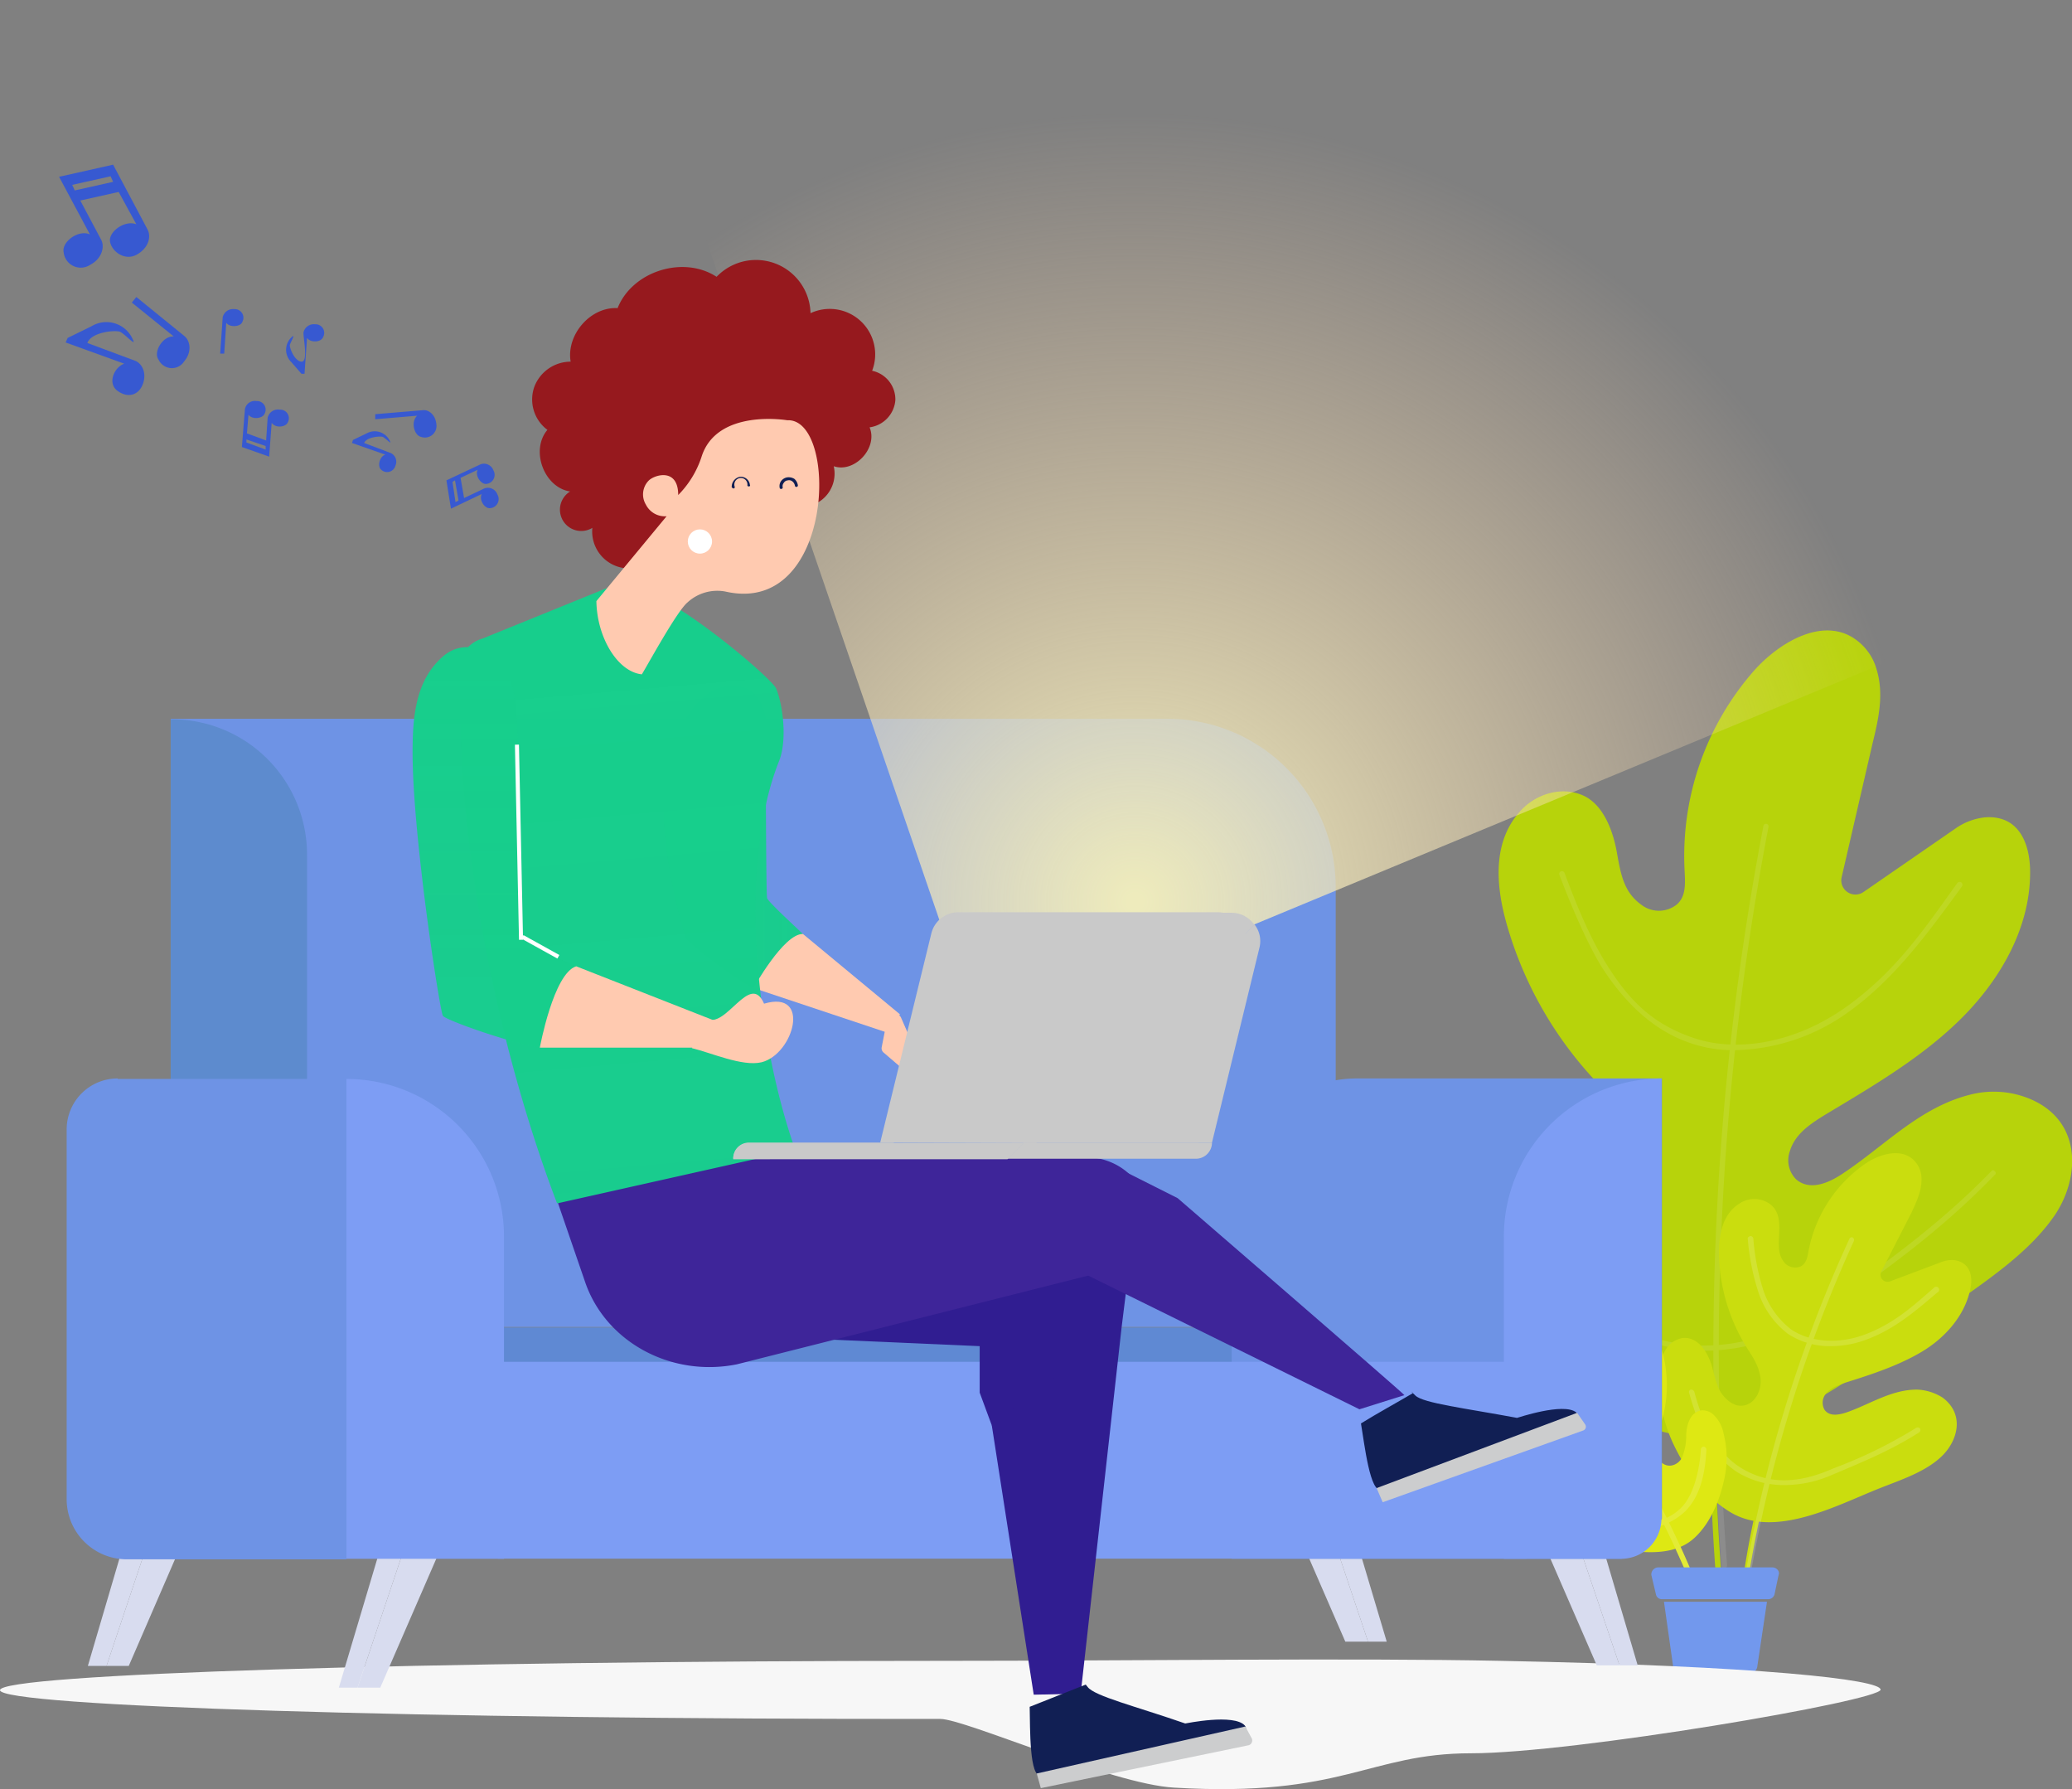
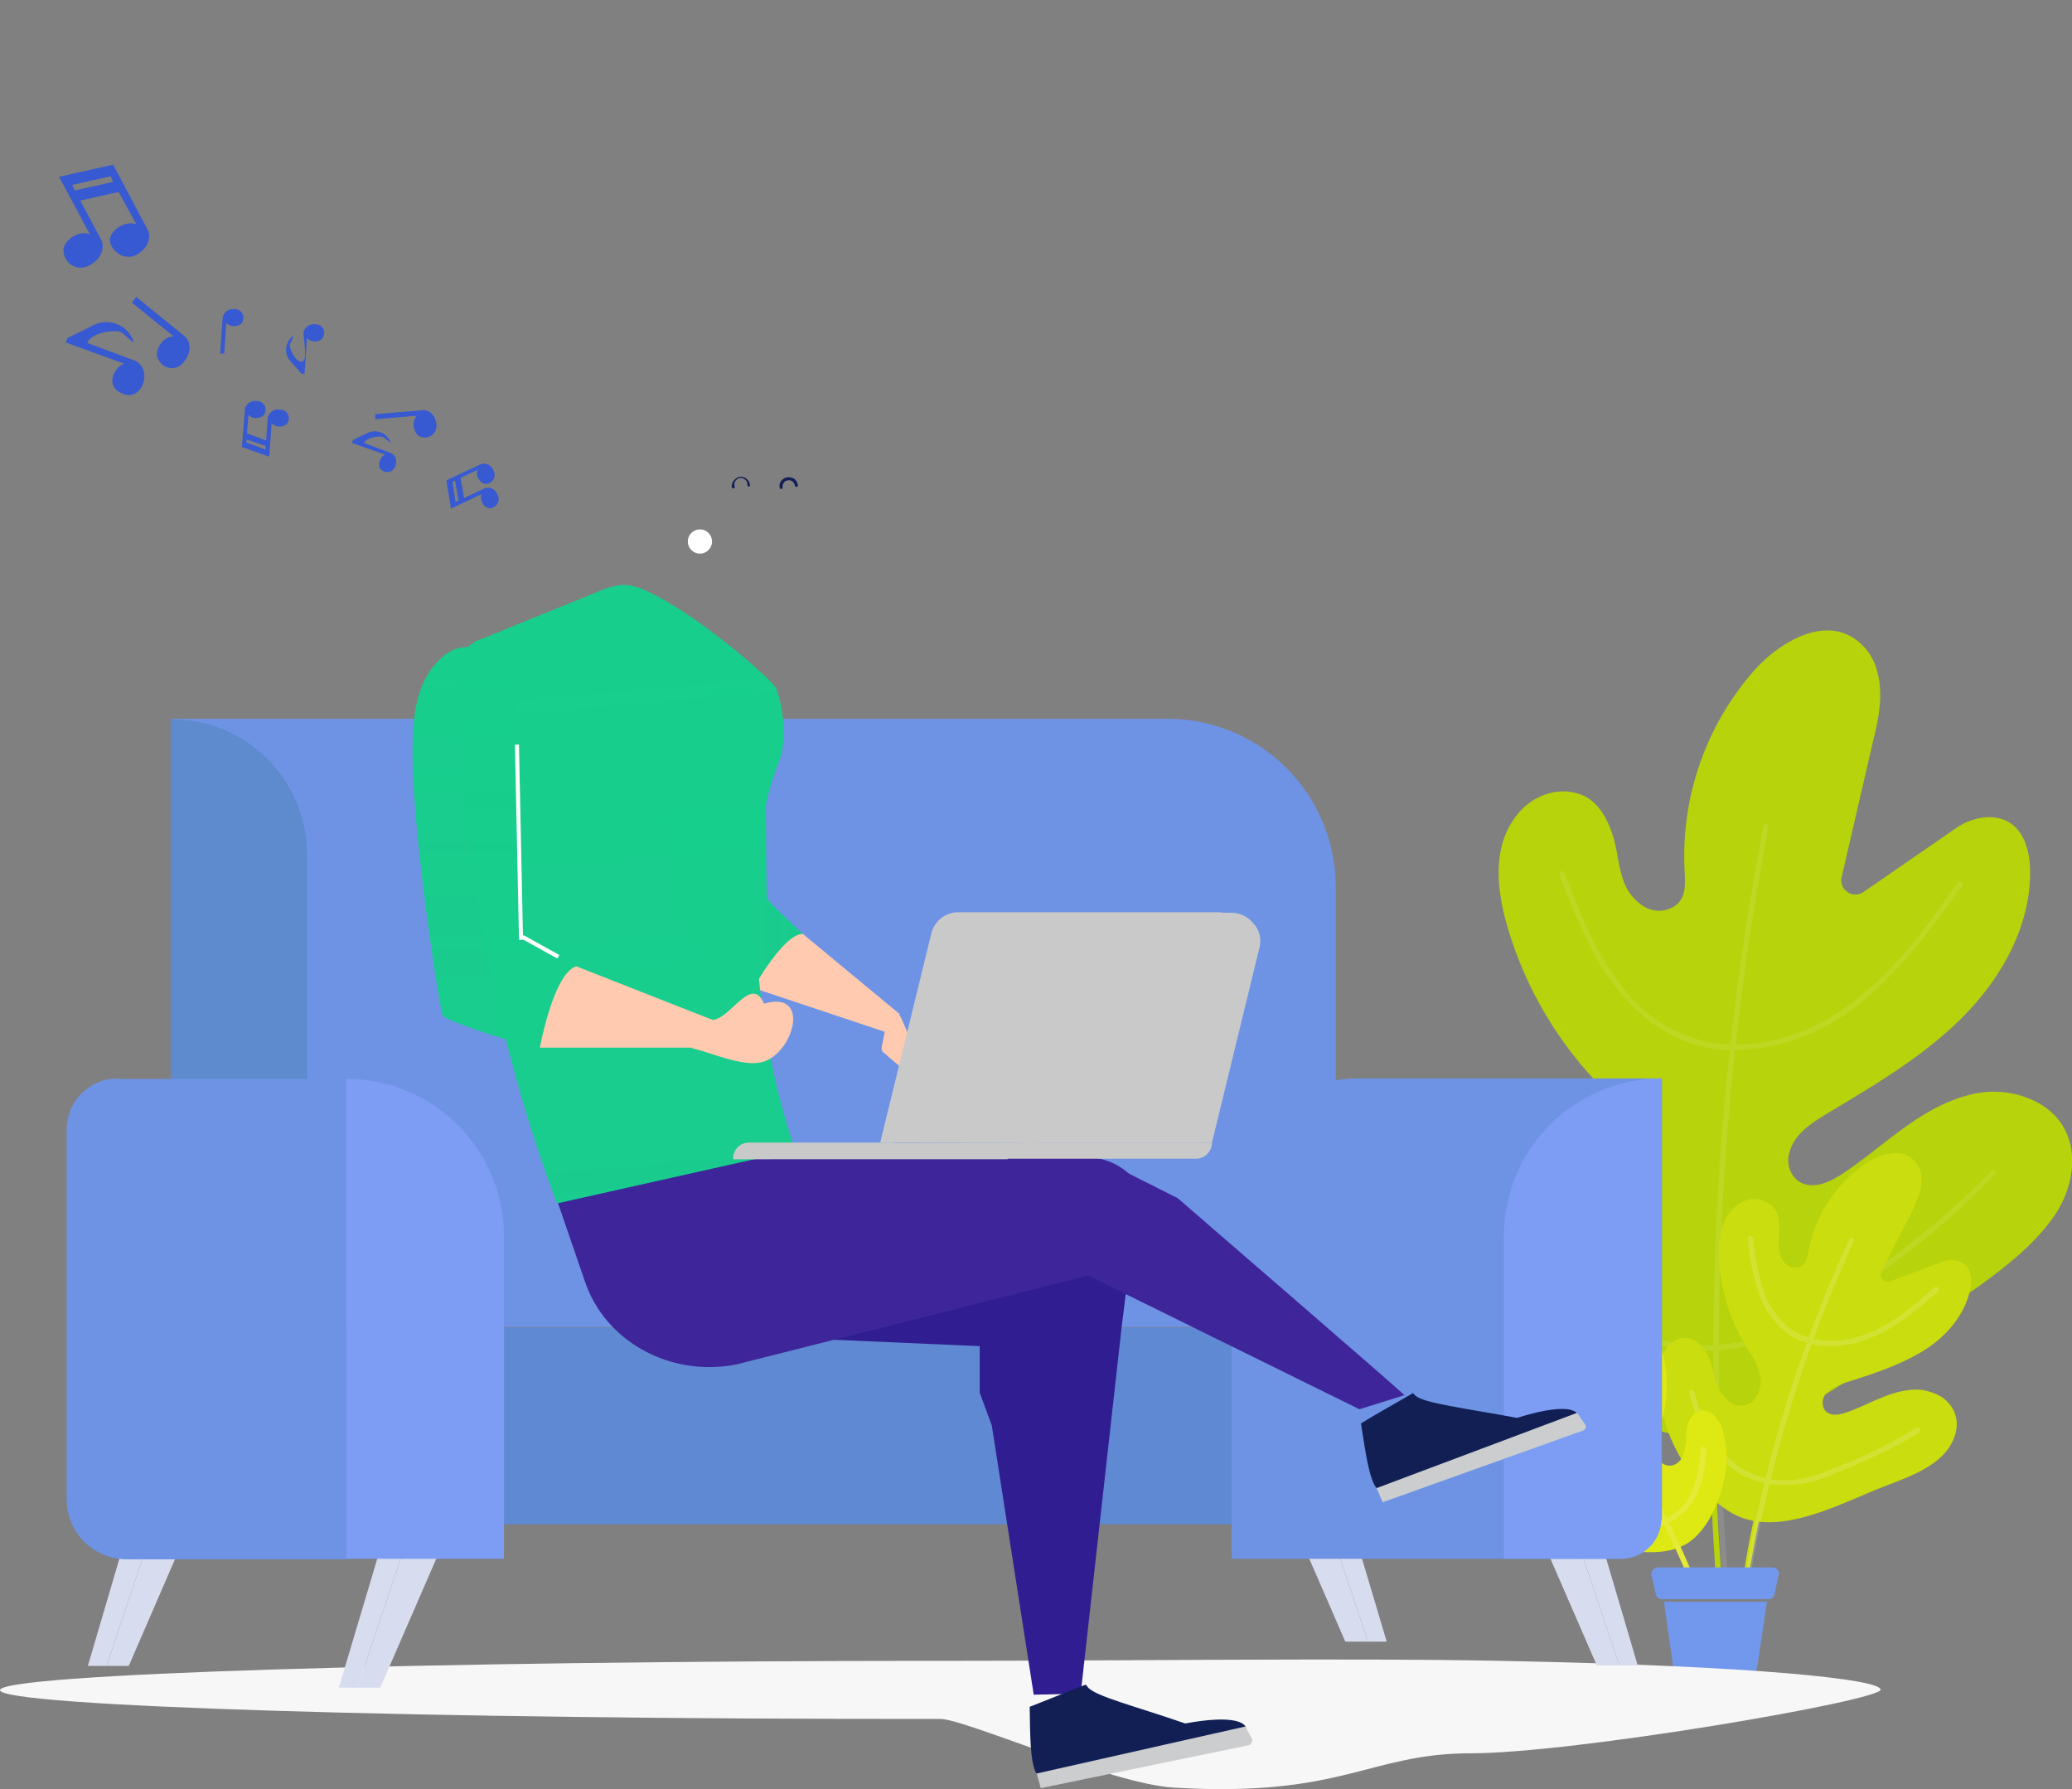
<svg xmlns="http://www.w3.org/2000/svg" xmlns:xlink="http://www.w3.org/1999/xlink" viewBox="0 0 410.3 354.2">
  <rect x="0" y="0" width="410.3" height="354.2" fill="#808080" stroke="none" />
  <defs>
    <style>.cls-1{fill:#cadd0e;}.cls-2{fill:#dee813;}.cls-3{fill:#b7d30b;}.cls-4{opacity:0.1;}.cls-5{fill:#fff;}.cls-6{opacity:0.15;}.cls-7{fill:#7298ed;}.cls-8{fill:#f7f7f7;}.cls-9{fill:#d8dcef;}.cls-10{fill:#5f89d3;}.cls-11{fill:#6e93e5;}.cls-12{fill:#5d8bce;}.cls-13{fill:#7d9df4;}.cls-14{fill:url(#Degradado_sin_nombre_3);}.cls-15{fill:#ffcab0;}.cls-16{fill:url(#Degradado_sin_nombre_3-2);}.cls-17{fill:url(#Degradado_sin_nombre_3-3);}.cls-18{fill:#fafafa;}.cls-19{fill:#301d91;}.cls-20{fill:#3e2599;}.cls-21{fill:url(#radial-gradient);}.cls-22{fill:#c9c9c9;}.cls-23{fill:#96191e;}.cls-24{fill:#111f54;}.cls-25{fill:#cccdce;}.cls-26{fill:#3759d1;fill-rule:evenodd;}</style>
    <linearGradient id="Degradado_sin_nombre_3" x1="130.73" y1="165.26" x2="158.34" y2="165.26" gradientTransform="translate(0.6 0.5) rotate(0)" gradientUnits="userSpaceOnUse">
      <stop offset="0" stop-color="#17ce8c" />
      <stop offset="1" stop-color="#17ce8c" stop-opacity="0.97" />
    </linearGradient>
    <linearGradient id="Degradado_sin_nombre_3-2" x1="120.64" y1="124.12" x2="136.81" y2="311.01" xlink:href="#Degradado_sin_nombre_3" />
    <linearGradient id="Degradado_sin_nombre_3-3" x1="97.22" y1="130.25" x2="97.22" y2="194.18" xlink:href="#Degradado_sin_nombre_3" />
    <radialGradient id="radial-gradient" cx="224.15" cy="178.01" r="156.28" gradientTransform="translate(0.6 0.5) rotate(0)" gradientUnits="userSpaceOnUse">
      <stop offset="0.01" stop-color="#eeebbc" />
      <stop offset="1" stop-color="#ffd8ad" stop-opacity="0" />
    </radialGradient>
  </defs>
  <title>Asset 31</title>
  <g id="Layer_2" data-name="Layer 2">
    <g id="Layer_1-2" data-name="Layer 1">
      <path class="cls-1" d="M345.3,311.6a.4.4,0,0,0,.4.6h.1c.2,0,.5-.1.5-.4q1.5-8.9,3.6-17.7h-1.1C347.4,299.9,346.2,305.7,345.3,311.6Z" />
      <path class="cls-2" d="M330.8,302l-1,.4c1.9,4,3.8,8.1,5.5,12.3a.5.5,0,0,0,.5.4c.1,0,.1-.1.2,0a.5.5,0,0,0,.3-.7C334.6,310.2,332.8,306.1,330.8,302Z" />
      <path class="cls-3" d="M340.1,316a.5.5,0,0,0,.5.5h.1a.6.6,0,0,0,.5-.6c-.9-10.5-1.4-21.1-1.6-31.6h-1C338.7,294.9,339.2,305.4,340.1,316Z" />
      <path class="cls-3" d="M286.4,236.4c-1-4.5-1.5-9.3.9-13.5a8.4,8.4,0,0,1,4.5-4c6.1-2.4,11.6,3,14.6,8.2s4.3,8.5,8.5,11.2a9,9,0,0,0,5.3,1.6c6.8-.1,8.8-7.9,6.5-13.2s-5.8-7.7-9.2-11.1a75.6,75.6,0,0,1-19.1-32.5c-2.2-7.7-3-16.6,2.9-22.8,3.1-3.2,7.9-4.6,12-2.9s6.1,6.9,6.9,11.5,1.5,7.8,4.8,10.2a5.7,5.7,0,0,0,7,0c1.9-1.6,1.7-4.2,1.6-6.5a55.6,55.6,0,0,1,13.8-39.9c5.3-5.9,14.3-11,20.7-5.6a10.8,10.8,0,0,1,3.5,5.4c1.5,4.9.4,9.8-.8,14.7l-6.1,26.4a2.8,2.8,0,0,0,4.3,3l18.4-12.7a12.4,12.4,0,0,1,5.8-2.1c6.8-.4,8.7,5.5,8.8,10.4.2,11.1-5.7,21.5-13.5,29.3s-17.6,13.5-27.1,19.2c-2.9,1.8-6,3.8-7,7.3a5.3,5.3,0,0,0,1.3,5.5c2.7,2.3,6.4.7,9.1-1.1,8.5-5.6,15.5-13.4,25.8-15.8a18.7,18.7,0,0,1,11,.8c10.9,4.3,10.3,15.9,5.2,23.3s-13.5,12.9-21.1,18.3c-15.4,10.8-36.7,30.4-57.3,24.2-12.1-3.6-22.7-12.8-30.3-22.5A59.6,59.6,0,0,1,286.4,236.4Z" />
      <g class="cls-4">
        <path class="cls-5" d="M341.5,310.5a.6.6,0,0,1-.6-.5,553,553,0,0,1,8.3-146.5.5.5,0,0,1,1,.2A551,551,0,0,0,342,309.9a.6.6,0,0,1-.5.6Z" />
        <path class="cls-5" d="M343.6,207.9a26.1,26.1,0,0,1-9.7-1.7c-7.8-2.9-13-9.2-16.1-13.8s-6.7-13.1-9-19.2a.5.5,0,1,1,1-.4c2.3,6.1,5,13,8.9,19s8.1,10.5,15.6,13.3c9.2,3.6,21.2,1.4,31.2-5.7s15.7-15.7,22.1-24.6a.6.6,0,0,1,.8-.1.6.6,0,0,1,.1.8c-6.5,8.9-13.2,18.2-22.4,24.8A39.7,39.7,0,0,1,343.6,207.9Z" />
        <path class="cls-5" d="M337.5,267.4a31.7,31.7,0,0,1-10.3-1.6c-13.2-4.4-21.6-17-26.8-26.2a.6.6,0,0,1,.2-.7.6.6,0,0,1,.8.1c5,9,13.2,21.5,26.1,25.8,11,3.7,24.4.8,35.9-7.6l2.2-1.6c9.8-7.1,19-13.8,28.7-23.7.2-.3.6-.3.7,0a.4.4,0,0,1,0,.7c-9.7,10-18.9,16.8-28.8,23.9l-2.2,1.6C355.7,264.2,346.3,267.4,337.5,267.4Z" />
      </g>
      <path class="cls-1" d="M328.5,272.6c.1-2.3.5-4.6,2-6.3a5.1,5.1,0,0,1,2.6-1.4c3.1-.4,5.1,2.8,5.9,5.6s1,4.6,2.7,6.3a5.2,5.2,0,0,0,2.2,1.4c3.3.7,5.1-2.8,4.7-5.5s-1.8-4.4-3-6.4a36.4,36.4,0,0,1-5.2-17.5c-.1-3.9.5-8.3,4-10.5a5.3,5.3,0,0,1,6,0c2.1,1.5,2,4,1.9,6.2s-.2,3.9,1,5.4a2.8,2.8,0,0,0,3.3.8c1.1-.6,1.3-1.8,1.5-2.9a27.2,27.2,0,0,1,11.1-17.3c3.1-2.2,7.9-3.5,10.3-.2a5.1,5.1,0,0,1,1,2.9c.1,2.5-1,4.7-2,6.9l-6,11.7a1.4,1.4,0,0,0,1.7,1.9l10.1-3.8a5.7,5.7,0,0,1,2.9-.4c3.2.6,3.5,3.6,2.9,6-1.2,5.2-5.1,9.5-9.7,12.2s-9.8,4.4-14.9,6c-1.6.6-3.3,1.1-4.2,2.6a2.8,2.8,0,0,0,0,2.8c1,1.4,2.9,1,4.4.5,4.6-1.6,8.8-4.5,13.9-4.5a10.2,10.2,0,0,1,5.1,1.6c4.5,3.4,2.9,8.7-.3,11.7s-7.8,4.5-12.1,6.2c-8.4,3.3-20.7,10.1-29.6,4.8-5.2-3.1-9.1-8.6-11.6-14.1A30.4,30.4,0,0,1,328.5,272.6Z" />
      <g class="cls-6">
        <path class="cls-5" d="M345.8,314.3h-.1a.4.4,0,0,1-.4-.6,266.9,266.9,0,0,1,20.9-68.4.5.5,0,0,1,.7-.3.6.6,0,0,1,.2.7,269.2,269.2,0,0,0-20.8,68.2C346.3,314.1,346,314.3,345.8,314.3Z" />
        <path class="cls-5" d="M362.6,266.5a15.1,15.1,0,0,1-8.5-2.4,17,17,0,0,1-6-8.6,46,46,0,0,1-2-10.2c-.1-.3.2-.5.5-.6a.6.6,0,0,1,.6.5,45.1,45.1,0,0,0,1.9,10,16.4,16.4,0,0,0,5.6,8c3.9,2.6,9.6,3,15.1.8s9.1-5.5,13.1-9a.6.6,0,1,1,.7.9c-4.1,3.5-8.3,7.1-13.5,9.1A20.1,20.1,0,0,1,362.6,266.5Z" />
        <path class="cls-5" d="M353.3,294a17.6,17.6,0,0,1-9.2-2.5c-5.8-3.7-8.2-10.7-9.6-15.7a.5.5,0,0,1,.3-.7.7.7,0,0,1,.7.4c1.3,4.8,3.7,11.6,9.1,15s11.2,3.2,17.5.6l1.2-.5a91.8,91.8,0,0,0,16.1-7.9.6.6,0,0,1,.8.1.6.6,0,0,1-.2.8c-5.7,3.6-10.9,5.7-16.3,8l-1.2.5A23.3,23.3,0,0,1,353.3,294Z" />
      </g>
      <path class="cls-2" d="M341.3,283.8a6.8,6.8,0,0,0-2.3-4,3.5,3.5,0,0,0-1.9-.6c-2.3.2-3.1,2.7-3.2,4.8a10.9,10.9,0,0,1-.9,4.7,3,3,0,0,1-1.3,1.2c-2.1,1-3.9-1.1-4-3a11.6,11.6,0,0,1,1.1-4.8,24.9,24.9,0,0,0,.8-12.7c-.5-2.7-1.6-5.5-4.3-6.6a3.9,3.9,0,0,0-4.1.9c-1.2,1.4-.8,3.1-.3,4.6s.7,2.6,0,3.8a1.7,1.7,0,0,1-2.1,1c-.8-.2-1.1-1-1.4-1.7a18.7,18.7,0,0,0-10.2-10.1c-2.5-1-6-1.2-7.2,1.4a3.8,3.8,0,0,0-.2,2.1,10.5,10.5,0,0,0,2.4,4.4l5.9,7.1a1,1,0,0,1-.9,1.6l-7.5-1.1a4.4,4.4,0,0,0-2,.2c-2.2.9-1.9,3-1.1,4.5,1.6,3.4,4.9,5.7,8.5,6.9a51.6,51.6,0,0,0,11.1,1.9,4.6,4.6,0,0,1,3.2,1.1,1.7,1.7,0,0,1,.4,1.9c-.4,1.1-1.8,1.2-2.9,1-3.4-.4-6.7-1.7-10.2-.9a6.3,6.3,0,0,0-3.2,1.9c-2.6,2.9-.7,6.4,2,7.9s6,1.9,9.1,2.4c6.3,1,15.7,3.8,21-1.2,3.1-2.9,4.9-7.3,5.8-11.4A19.1,19.1,0,0,0,341.3,283.8Z" />
      <g class="cls-6">
        <path class="cls-5" d="M335.8,315.1a.5.5,0,0,1-.5-.4,194.7,194.7,0,0,0-24.5-43.3.4.4,0,0,1,.1-.7.4.4,0,0,1,.7.1,189.3,189.3,0,0,1,24.7,43.6.5.5,0,0,1-.3.7C335.9,315,335.9,315.1,335.8,315.1Z" />
        <path class="cls-5" d="M314.2,285.3l-2.5-.2c-3.8-.6-7.3-2.5-10.6-4.2a.5.5,0,0,1-.2-.8.6.6,0,0,1,.7-.2c3.2,1.7,6.6,3.5,10.3,4.1s7.8-.4,9.9-2.8a10.7,10.7,0,0,0,2.6-6.2,27.1,27.1,0,0,0-.2-7,.6.6,0,0,1,.5-.6.5.5,0,0,1,.6.5,34.3,34.3,0,0,1,.2,7.2,12,12,0,0,1-2.8,6.8A11.4,11.4,0,0,1,314.2,285.3Z" />
        <path class="cls-5" d="M324.2,302.7a16.3,16.3,0,0,1-3.1-.3h-.9a69.6,69.6,0,0,1-12.4-3,.5.5,0,0,1-.3-.7c.1-.2.4-.4.6-.3a67,67,0,0,0,12.2,2.9l.9.2c4.6.8,9-.3,11.7-3s3.7-8.1,3.9-11.5a.6.6,0,0,1,.6-.6.6.6,0,0,1,.5.6c-.2,3.6-.8,8.8-4.2,12.2A12.9,12.9,0,0,1,324.2,302.7Z" />
      </g>
      <path class="cls-7" d="M351,310.3H328.3a1.4,1.4,0,0,0-1.3,1.5l.9,3.8a1.2,1.2,0,0,0,1.2,1h21a1.3,1.3,0,0,0,1.3-1l.8-3.8C352.5,311.1,351.8,310.3,351,310.3Z" />
      <path class="cls-7" d="M329.5,317.1l1.8,12.7a1.7,1.7,0,0,0,1.7,1.5h13.3a1.6,1.6,0,0,0,1.7-1.5l1.9-12.7Z" />
      <path class="cls-8" d="M372.4,334.5c0,2.2-60.8,12.6-81.1,12.6s-25.3,8.8-58.8,6.8c-12.4-.7-41.4-13.6-46.3-13.6C83.4,340.4,0,337.8,0,334.6s83.4-5.8,186.2-5.8c37,0,81.9-.6,110.9,0C348.6,329.8,372.4,332.5,372.4,334.5Z" />
      <polygon class="cls-9" points="76.7 301.9 67.1 334.1 70.8 334.1 81.6 301.9 76.7 301.9" />
      <polygon class="cls-9" points="89.3 301.9 81.6 301.9 70.8 334.1 75.3 334.1 89.3 301.9" />
      <polygon class="cls-9" points="26.9 297.5 17.4 329.8 21.1 329.8 31.9 297.5 26.9 297.5" />
      <polygon class="cls-9" points="39.5 297.5 31.9 297.5 21.1 329.8 25.5 329.8 39.5 297.5" />
      <polygon class="cls-9" points="265 292.8 274.6 325 270.9 325 260.1 292.8 265 292.8" />
      <polygon class="cls-9" points="252.4 292.8 260.1 292.8 270.9 325 266.4 325 252.4 292.8" />
      <polygon class="cls-9" points="314.8 297.5 324.3 329.7 320.7 329.7 309.8 297.5 314.8 297.5" />
      <polygon class="cls-9" points="302.2 297.5 309.8 297.5 320.7 329.7 316.2 329.7 302.2 297.5" />
      <rect class="cls-10" x="98.6" y="262.8" width="203.7" height="38.97" />
      <path class="cls-11" d="M231.2,142.3H33.8l27,120.4H264.5V175.6A33.3,33.3,0,0,0,231.2,142.3Z" />
      <path class="cls-12" d="M33.8,142.4V262.8h27V169.3a26.8,26.8,0,0,0-26.9-26.9Z" />
      <path class="cls-11" d="M329.1,300.7V213.5H268.7a24.8,24.8,0,0,0-24.8,24.8v70.3h77.2Z" />
      <path class="cls-13" d="M329,213.5h0v87.2a8,8,0,0,1-7.9,7.9H297.8V244.8A31.3,31.3,0,0,1,329,213.5Z" />
-       <rect class="cls-13" x="98.6" y="269.6" width="203.7" height="38.97" />
      <path class="cls-13" d="M68.6,213.6h0a31.2,31.2,0,0,1,31.2,31.2v63.8H68.6Z" />
      <path class="cls-11" d="M23.3,213.6H68.6a0,0,0,0,1,0,0v95.1a0,0,0,0,1,0,0H25.1a11.9,11.9,0,0,1-11.9-11.9V223.6a10.1,10.1,0,0,1,10.1-10.1Z" />
      <path class="cls-14" d="M149.2,195.6a33.4,33.4,0,0,1,9.8-10.7c-1.9-1.8-6.9-6.4-7.1-7.1s-.3-27.5-.2-33.1c.1-3.2-1-6.9-3.9-8.3a7.9,7.9,0,0,0-7,.7c-4.3,2.6-6.4,7.7-8,12.5-4.3,13,2.7,35.3,3,36.1S145.1,193.6,149.2,195.6Z" />
      <path class="cls-15" d="M159,184.9l19.2,15.9-2,3.8-27-9S155.2,184.8,159,184.9Z" />
      <path class="cls-15" d="M178.4,201.4l4.8,11a1.1,1.1,0,0,1-.2,1.2h0a1.2,1.2,0,0,1-1.7.2l-6.3-5.4a1.1,1.1,0,0,1-.4-1.1l.8-4.1a.6.6,0,0,1,.1-.4l.8-1.4A1.2,1.2,0,0,1,178.4,201.4Z" />
      <polygon class="cls-15" points="181 213.8 180.6 218.1 177.8 221.1 177.4 220.4 179.2 217.4 179.6 213.1 181 213.8" />
      <polygon class="cls-15" points="182.6 214.4 182.9 218.7 180.7 222.2 180.3 221.6 181.5 218.3 181 214 182.6 214.4" />
      <polygon class="cls-15" points="184.3 214.6 184.6 218.9 182.4 222.4 182 221.8 183.2 218.5 182.7 214.2 184.3 214.6" />
      <path class="cls-16" d="M123.3,115.8a13,13,0,0,0-4.3,1.1l-23.4,9.5a6.3,6.3,0,0,0-3.4,2.3,7.1,7.1,0,0,0-.9,3.6c-1.4,33,7.2,75,19,105.9,15.7.2,31.6-6.4,47.6-9.4-7.9-21.4-12.1-57-3.6-78.2,1.5-3.8.9-10.5-.6-14.3-.7-1.7-16.1-15.1-25.7-19.3A10,10,0,0,0,123.3,115.8Z" />
      <path class="cls-17" d="M106.9,207.4a41.8,41.8,0,0,1,7.2-16.1c-2.9-1.3-10.4-4.7-11-5.4s.4-43.2-1.6-49.8c-1.2-3.7-3.8-7.4-7.6-7.9s-5.9,1.2-7.8,3.4c-4,4.7-4.4,11.3-4.4,17.4,0,16.5,5.4,51.2,6,52.1S101.5,206.6,106.9,207.4Z" />
      <path class="cls-15" d="M114.1,191.3l28,11-.8,5.1H106.9S109.6,192.7,114.1,191.3Z" />
      <polygon class="cls-18" points="179.6 212.9 178.9 218.6 179.9 218.6 181.4 214.9 179.6 212.9" />
      <polygon class="cls-19" points="223.7 249.9 208.4 242.7 136.9 264 194 266.5 194 275.7 200.9 294.4 222.1 262.8 223.7 249.9" />
      <polygon class="cls-19" points="214 335.3 222.1 262.8 196.4 282.2 204.7 335.5 214 335.3" />
      <path class="cls-20" d="M278.1,276.2c-.1-.3-44.9-39-44.9-39l-14.9-7.5-4.5,22L269.2,279Z" />
      <path class="cls-20" d="M110.5,238.2l5.4,15.7c4.1,11.8,17,18.8,30,16.2L217.6,252a11.8,11.8,0,0,0,9.7-11.3h0c0-6.4-5.5-11.6-12.3-11.6l-65.2.3Z" />
-       <path class="cls-21" d="M248.4,183l135.2-56.1L346.5,57.8C311.5,12.2,240.6-4.4,176.9,1l-49.6,9.9L187,185Z" />
      <path class="cls-22" d="M174.3,226.2h63l9.4-38.6a5.7,5.7,0,0,0-5.5-7H189.8a5.5,5.5,0,0,0-5.4,4.3Z" />
      <path class="cls-22" d="M177,226.2,187,185a5.6,5.6,0,0,1,5.5-4.3h51.4a5.5,5.5,0,0,1,4.5,2.4l-43.2,43.2Z" />
      <path class="cls-22" d="M248.4,183a5.3,5.3,0,0,1,1,4.6L240,226.2H205.2Z" />
      <path class="cls-22" d="M148.4,226.3h54.3l-3.2,3.2H145.2A3.1,3.1,0,0,1,148.4,226.3Z" />
      <path class="cls-22" d="M240,226.2a3.2,3.2,0,0,1-3.2,3.2H199.5l3.2-3.2Z" />
      <path class="cls-22" d="M145.2,229.4h28.6a3.2,3.2,0,0,0,3.2-3.2H148.4A3.1,3.1,0,0,0,145.2,229.4Z" />
-       <path class="cls-23" d="M154.9,99.2a6.8,6.8,0,0,0,7.5,0,6.6,6.6,0,0,0,2.7-6.9c4.1,1.4,8.8-3.6,7.1-7.7a5.9,5.9,0,0,0,5.1-5.4,5.8,5.8,0,0,0-4.6-5.8A9,9,0,0,0,160.5,62a10.8,10.8,0,0,0-18.6-7.2c-6.6-4.3-16.7-1.1-19.6,6.2-5.4-.3-10.2,5.3-9.3,10.6a7.7,7.7,0,0,0-7.2,5,7.5,7.5,0,0,0,2.6,8.5c-3.4,4-.7,11.4,4.5,12.2a4.2,4.2,0,0,0,4.4,7.2,7.3,7.3,0,0,0,11.6,6.6Z" />
-       <path class="cls-15" d="M155.9,83.2c10.2-.5,9.4,38.9-12.3,33.9a8.7,8.7,0,0,0-7.5,2.2c-2.1,1.8-7.6,11.9-9,14.2-4.8-.5-8.9-7.3-9-14.5L132,102.2a4.2,4.2,0,0,1-4.1-2.3,3.9,3.9,0,0,1,.5-4.7c1.1-1.2,5.9-2.7,5.9,2.8a19.2,19.2,0,0,0,4.6-7.5C141.9,80.8,155.9,83.2,155.9,83.2Z" />
      <path class="cls-15" d="M151.3,198.7c9.4-2.8,5.9,10-.5,11.6-3.8.9-10-1.9-13.8-2.8l2.8-5.9C143.7,204,148.5,192.2,151.3,198.7Z" />
      <rect class="cls-5" x="102.3" y="147.4" width="0.8" height="38.64" transform="translate(-3.4 2.2) rotate(-1.2)" />
      <rect class="cls-5" x="106.6" y="183.5" width="0.8" height="8.12" transform="translate(-108.9 190.1) rotate(-61)" />
      <path class="cls-24" d="M300.4,280.7c-10.2-1.9-18.5-2.9-20.1-4.4s-.3-.4-.5-.5c-3.4,2-6.9,3.9-10.3,6,.7,4.1,1.8,14,4.1,13.1s8.7-1.4,12.5-3.9,6.2-.6,11-2.1c3.1-.9,17.5-7.3,15-9.3S300.5,280.7,300.4,280.7Z" />
      <path class="cls-25" d="M272.6,294.6l1.2,2.8,39.7-14.2a.8.8,0,0,0,.4-1.2l-1.6-2.3Z" />
      <path class="cls-26" d="M89.3,100.7l6.1-2.9c-.6,1.2.6,2.9,1.6,2.8a1.8,1.8,0,0,0,1.5-2.7,2,2,0,0,0-2.6-1.2l-4,1.9-.7-4L94.6,93c-.6,1.1.6,2.9,1.7,2.8a1.8,1.8,0,0,0,1.4-2.7,2,2,0,0,0-2.5-1.2l-6.8,3.2Zm1.5-1.6-.6.3-.6-4,.5-.3Z" />
      <path class="cls-26" d="M60.3,74h-.6l-2-2.3a3.4,3.4,0,0,1,.1-5c.8-.7-.3,1.1-.4,1.6s.9,3.2,2.3,3.3.3-4.9.4-5.8a2.1,2.1,0,0,1,2.3-1.6A1.7,1.7,0,0,1,64,66.7c-.4,1.1-2.5,1.2-3.2.2Z" />
      <path class="cls-26" d="M44.4,70l.4-6.1c.7,1,2.9.8,3.2-.2a1.7,1.7,0,0,0-1.6-2.5,2.1,2.1,0,0,0-2.3,1.6L43.6,70Z" />
      <path class="cls-26" d="M53.3,90.4l.5-6.7c.7,1.1,2.8.9,3.2-.1a1.7,1.7,0,0,0-1.6-2.5A2.1,2.1,0,0,0,53,82.7l-.3,4.5-3.8-1.4.3-3.7c.7,1,2.8.8,3.2-.2a1.7,1.7,0,0,0-1.6-2.5A2,2,0,0,0,48.5,81l-.6,7.5Zm-.7-2.1V89l-3.8-1.4V87Z" />
      <path class="cls-26" d="M13,67.8l.4-.9,4.7-2.3a5.7,5.7,0,0,1,8.2,2.6c.8,1.6-1.6-1.1-2.5-1.5s-5.7,0-6.5,2.2l9.4,3.5c1.4.5,2.4,2.4,1.6,4.6s-2.9,2.9-5,1.4-.7-4.7,1.3-5.4Z" />
      <path class="cls-26" d="M26.1,59.9l8.3,6.7c-2.2-.1-4.1,3.1-3,4.6a2.9,2.9,0,0,0,5.1.3c1.5-1.8,1.2-3.9.1-4.9L27,58.8Z" />
      <path class="cls-26" d="M69.7,87.7l.2-.6,2.7-1.3a3.3,3.3,0,0,1,4.6,1.5c.5.9-.9-.6-1.4-.8s-3.2,0-3.7,1.2l5.3,2a1.9,1.9,0,0,1,.9,2.5,1.7,1.7,0,0,1-2.8.8c-.8-.6-.4-2.6.8-3Z" />
      <path class="cls-26" d="M74.3,83l8.3-.7c-1.3,1.2-.6,3.9.8,4.2a2.3,2.3,0,0,0,3-2.6c-.2-1.8-1.5-2.8-2.6-2.7l-9.5.8Z" />
      <path class="cls-26" d="M11.7,35l6.1,11.4c-2.3-1-5.6,1.5-5.2,3.5a3.4,3.4,0,0,0,5.3,2.5c2.3-1.2,2.9-3.6,2.1-5l-4.1-7.7L23.5,38,27,44.4c-2.3-.9-5.6,1.5-5.2,3.5s3,3.8,5.3,2.5,2.9-3.5,2.1-5L22.4,32.6Zm3.1,2.7-.5-1.1,7.6-1.7.5,1.1Z" />
      <path class="cls-24" d="M234.7,341.2c-9.8-3.4-17.9-5.4-19.3-7.2l-.4-.5-11.1,4.4c.1,4.2-.1,14.2,2.3,13.6s8.8-.2,12.9-2.1,6.3.2,11.2-.6c3.2-.5,18.4-4.8,16.2-7.2S234.8,341.2,234.7,341.2Z" />
      <path class="cls-25" d="M205.3,351.1l.8,2.9,41.2-8.5a1,1,0,0,0,.6-1.3l-1.3-2.4Z" />
      <path class="cls-24" d="M145.2,96.7l-.3-.2a2,2,0,0,1,1.6-2.1,1.8,1.8,0,0,1,2,1.6c.1.1,0,.3-.2.3s-.3-.1-.3-.2a1.3,1.3,0,1,0-2.5.3c0,.2-.1.3-.2.3Z" />
      <circle class="cls-5" cx="138.6" cy="107.2" r="2.4" />
      <path class="cls-24" d="M154.7,96.8c-.2,0-.3-.1-.3-.2a1.7,1.7,0,0,1,.3-1.4,1.9,1.9,0,0,1,1.2-.7,2.2,2.2,0,0,1,1.4.3,2.1,2.1,0,0,1,.7,1.3.3.3,0,0,1-.6,0,1.4,1.4,0,0,0-.5-.8,1,1,0,0,0-.9-.2,1,1,0,0,0-.8.5,1,1,0,0,0-.2.9.3.3,0,0,1-.3.3Z" />
    </g>
  </g>
</svg>